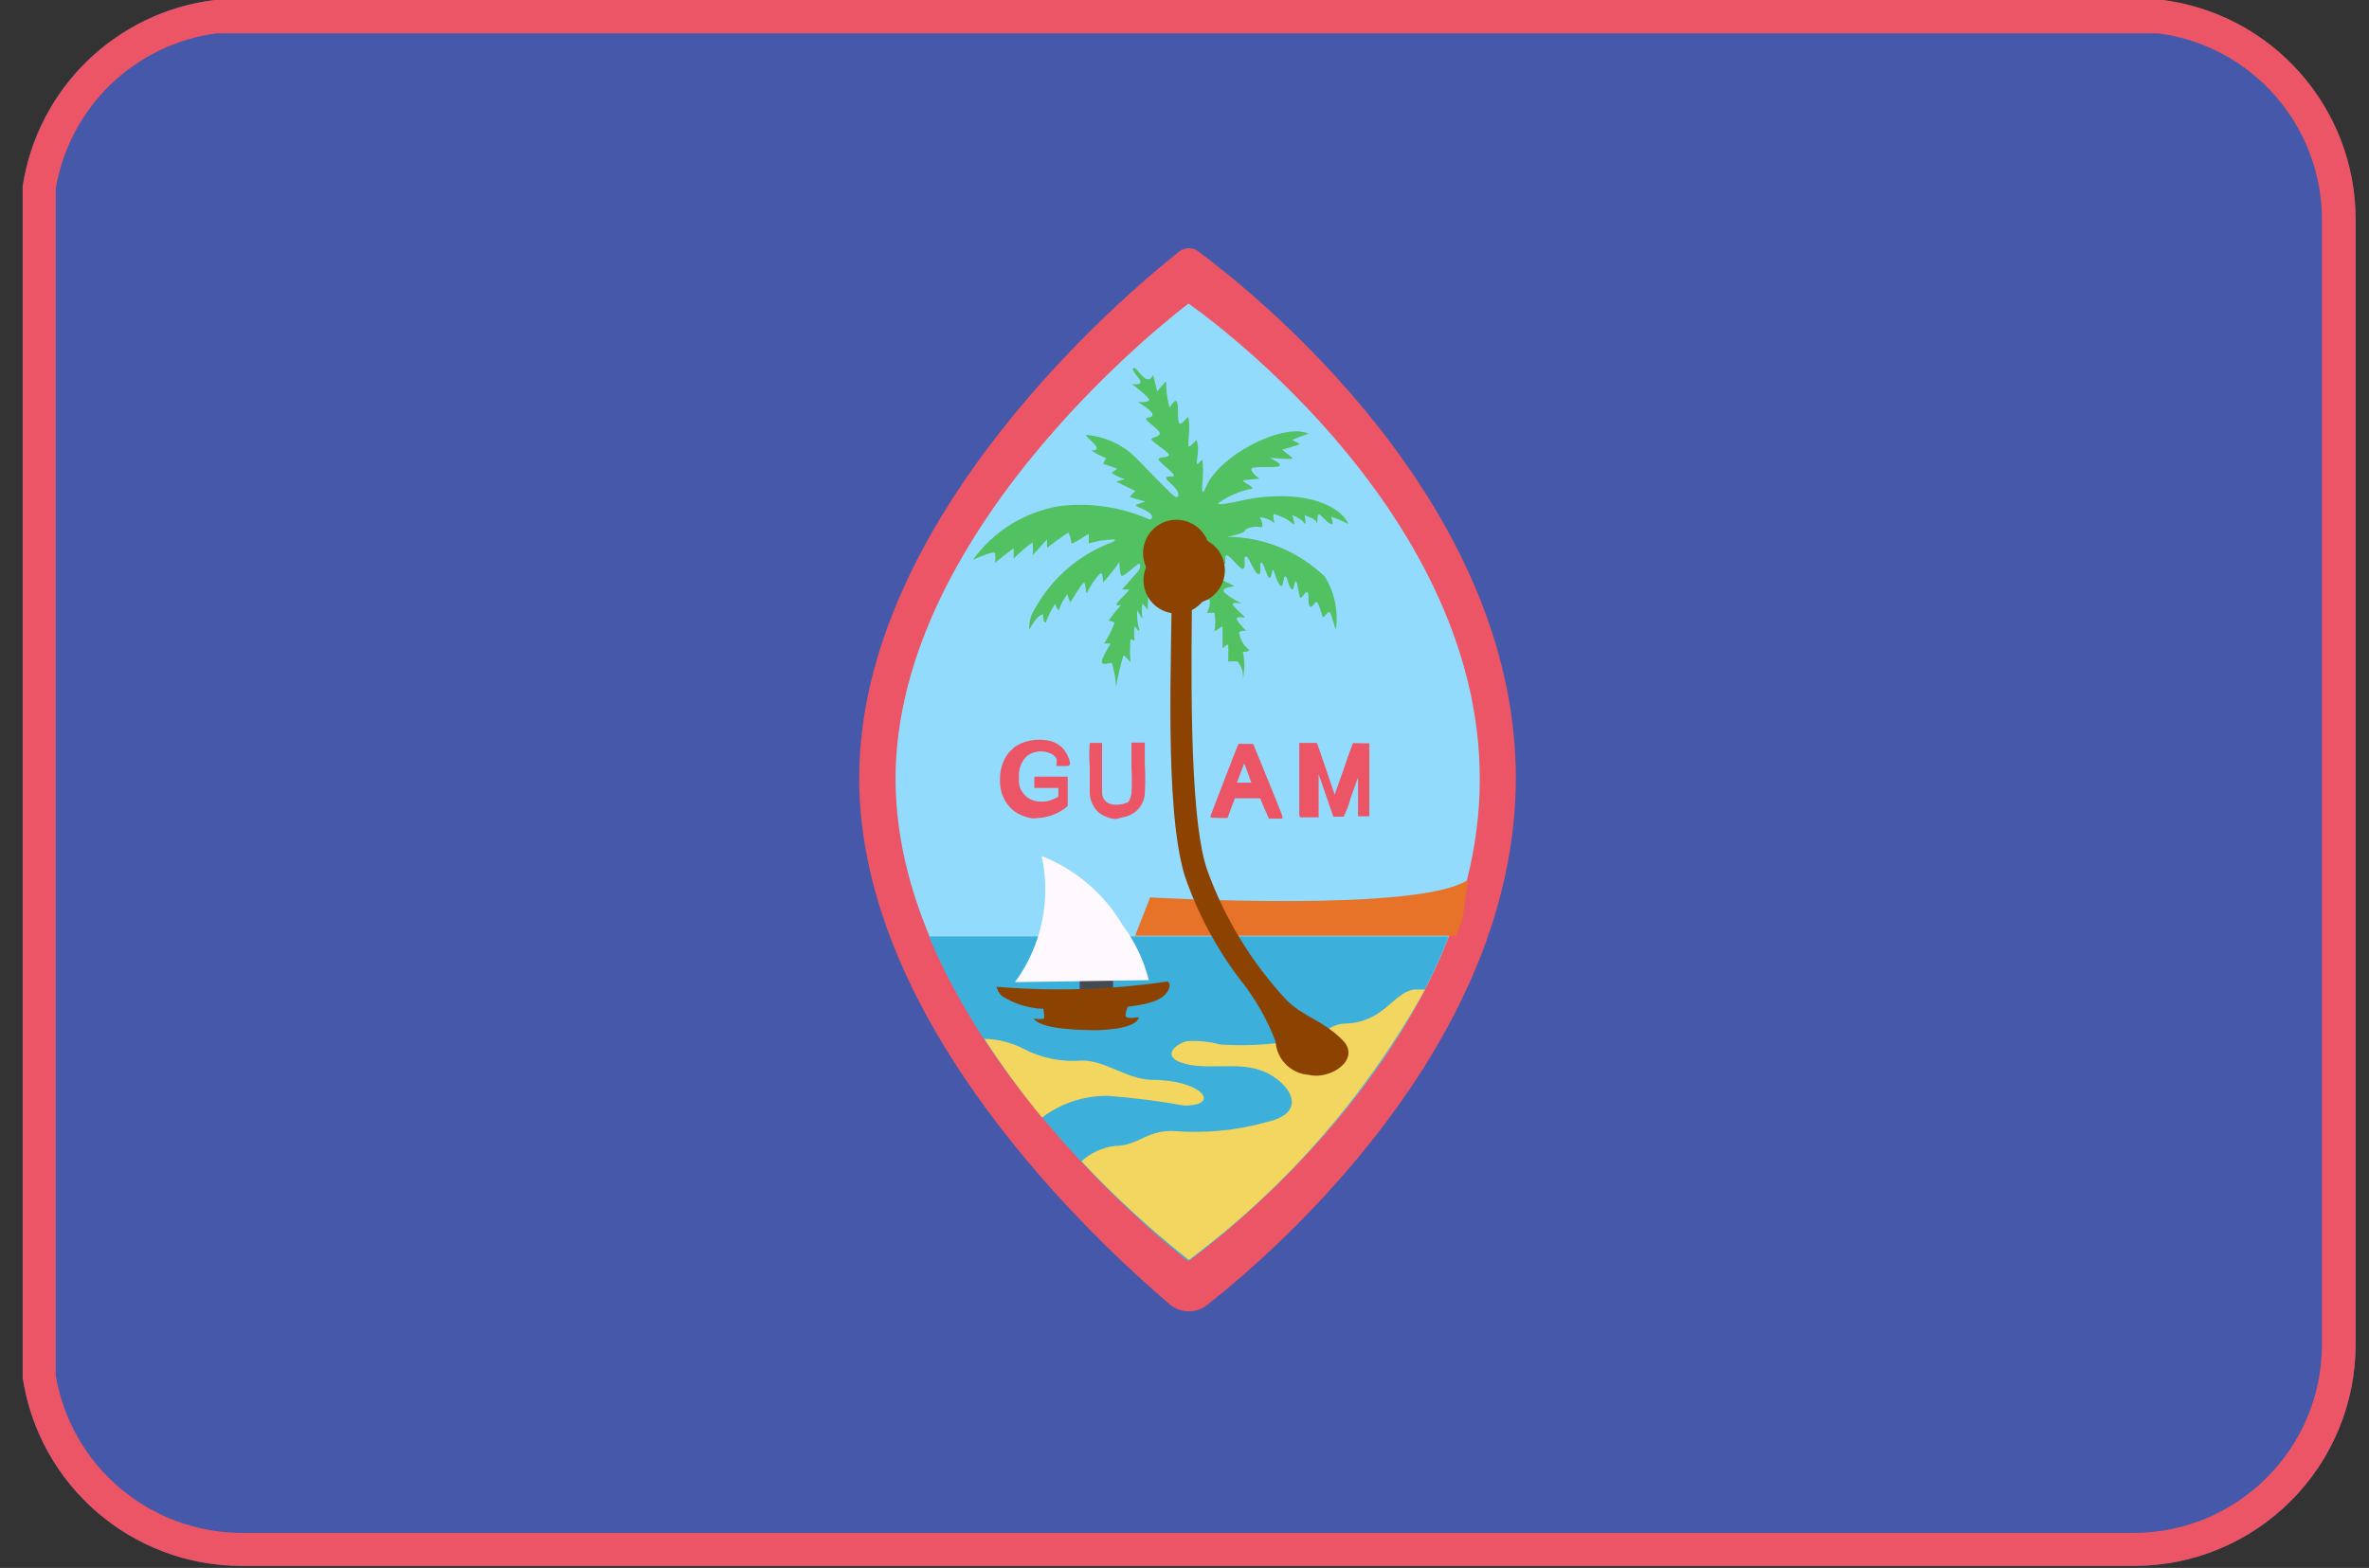
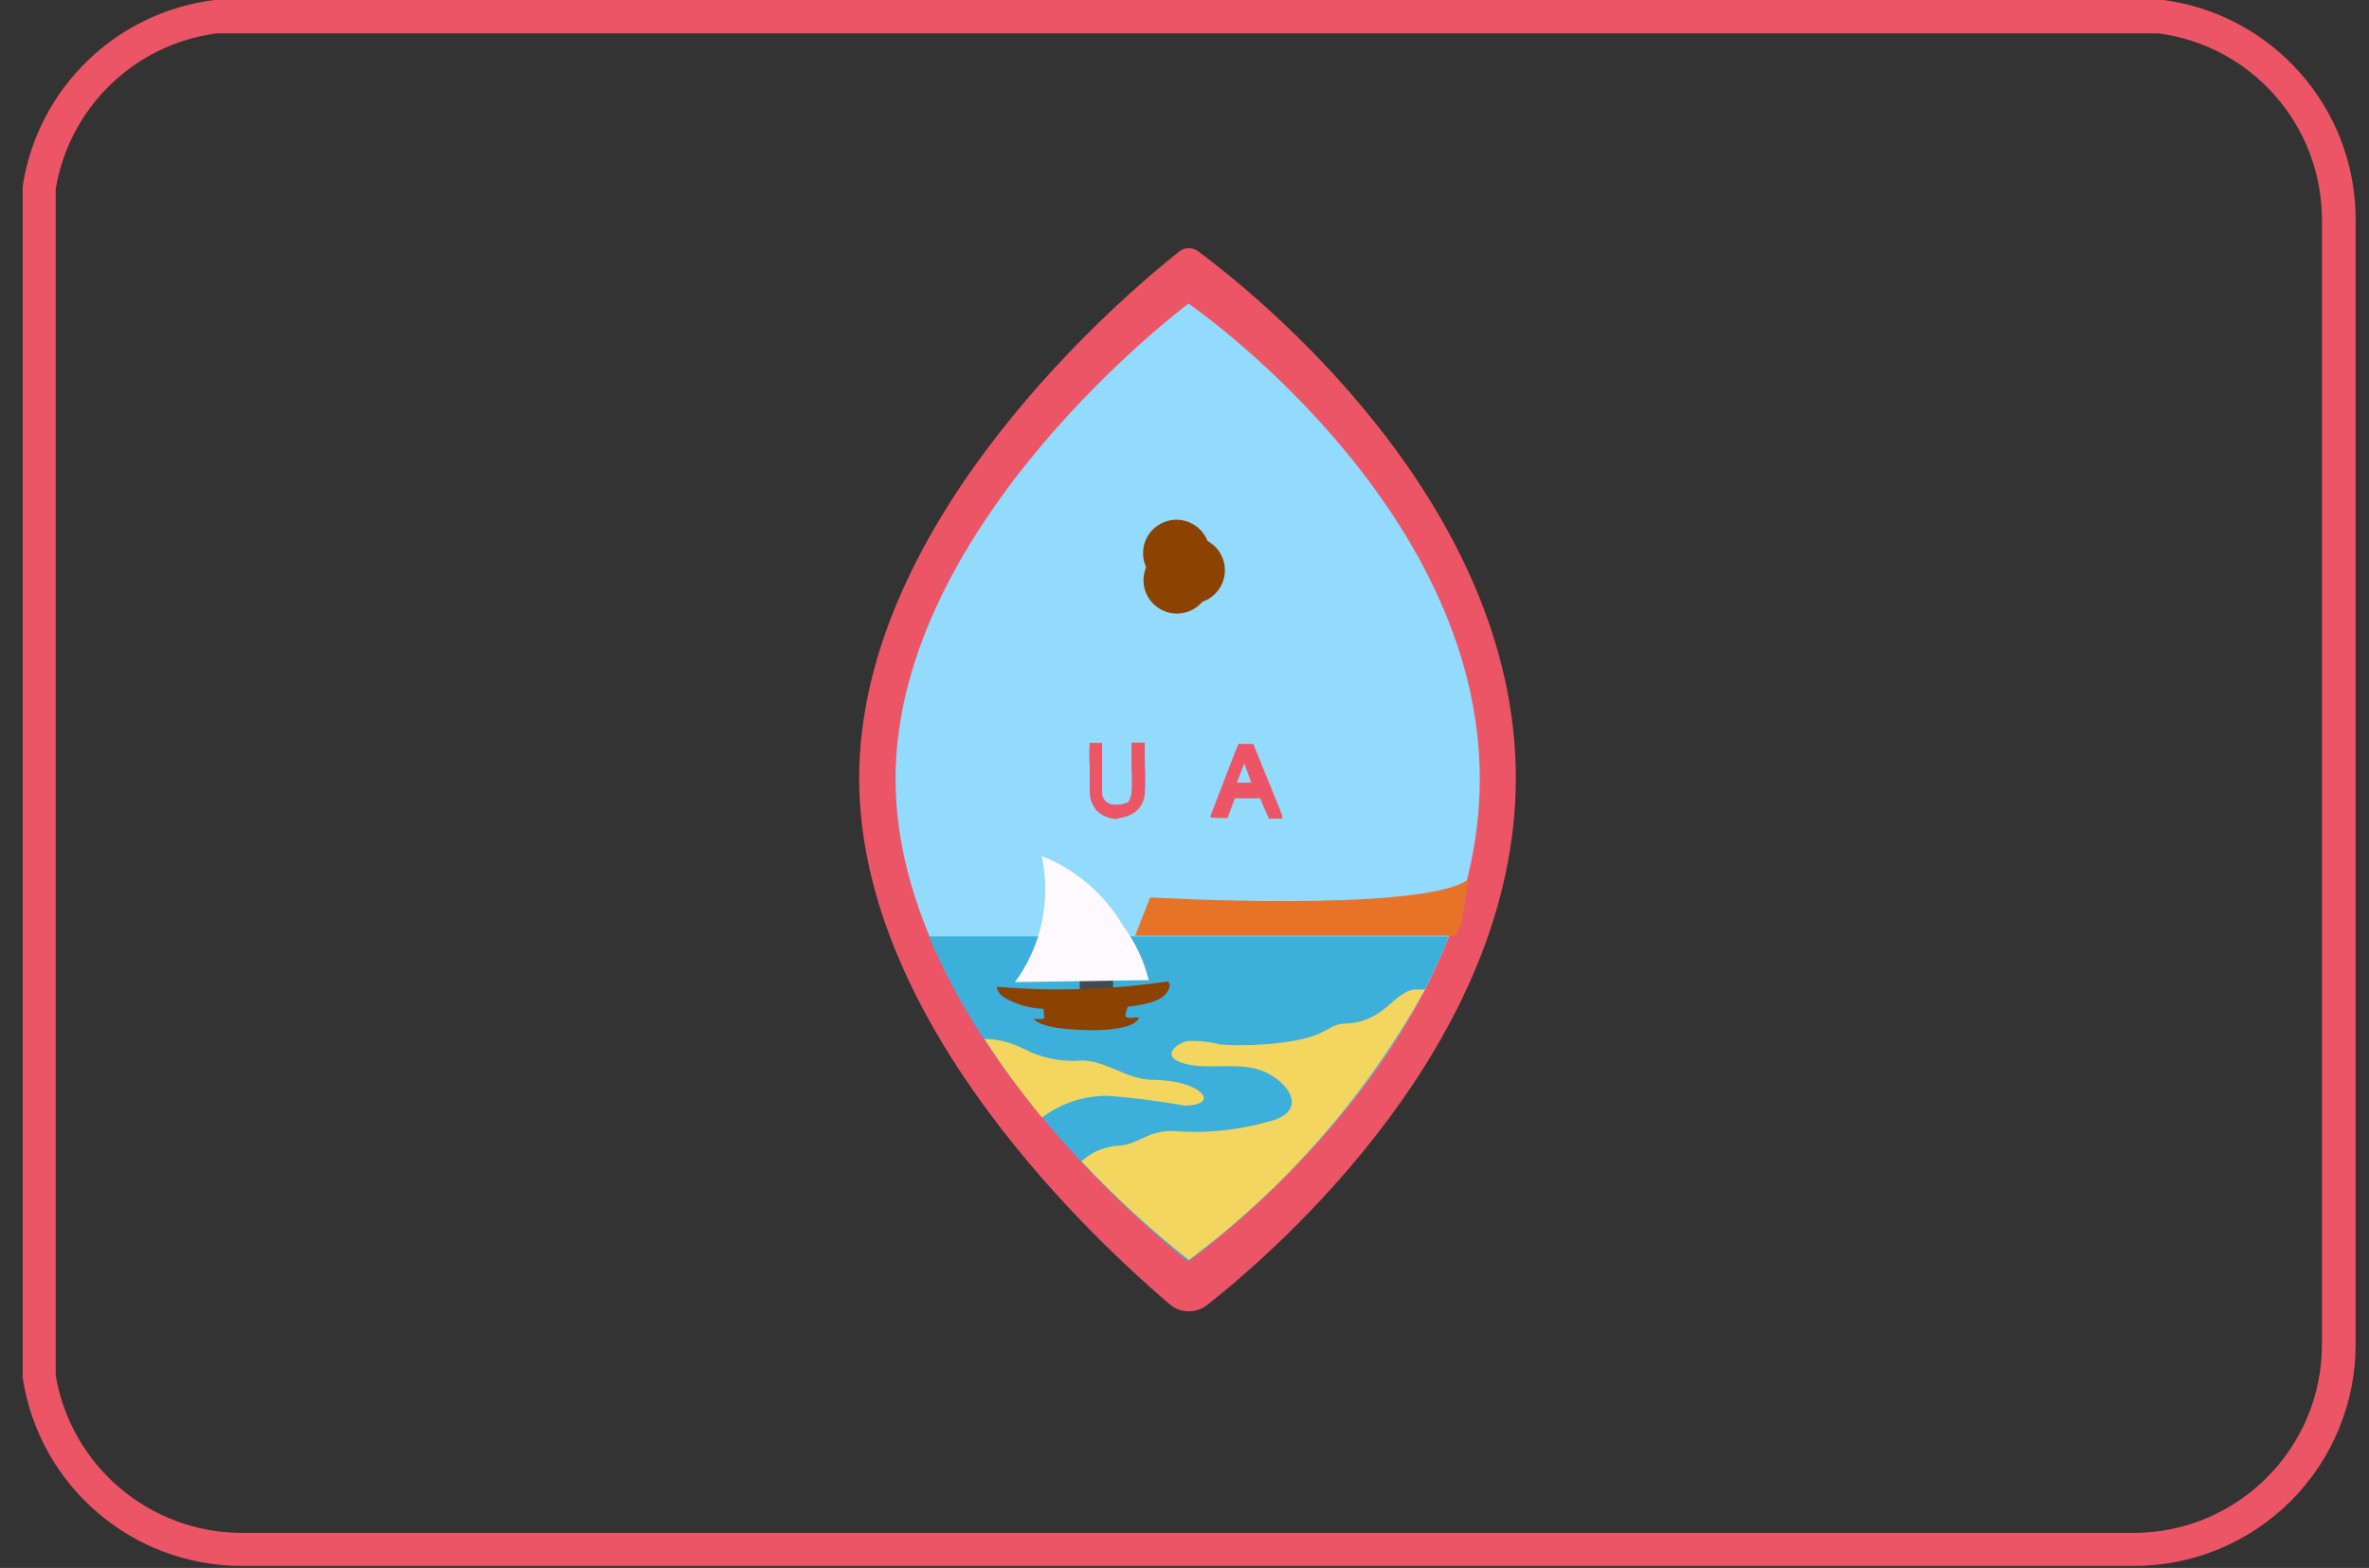
<svg xmlns="http://www.w3.org/2000/svg" width="71px" height="47px" viewBox="0 0 71 47" version="1.1">
  <rect x="0" y="0" width="71" height="47" fill="#333333" stroke="none" />
  <title>guam@2x</title>
  <desc>Created with Sketch.</desc>
  <defs />
  <g id="Flags" stroke="none" stroke-width="1" fill="none" fill-rule="evenodd" transform="translate(-662, -1357)">
    <g transform="translate(70, 70)" fill-rule="nonzero" id="guam">
      <g transform="translate(592, 1286)">
-         <path d="M64.75,1 L6.43,1 C3.481,1.364 1.132,3.643 0.68,6.58 L0.68,42.3 C1.174,45.542 3.961,47.938 7.24,47.94 L63.96,47.94 C65.721,47.94 67.41,47.24 68.655,45.995 C69.9,44.75 70.6,43.061 70.6,41.3 L70.6,7.58 C70.594,4.223 68.083,1.399 64.75,1 Z" id="Shape" fill="#4658A9" />
        <path d="M64.69,2 C67.494,2.371 69.589,4.762 69.59,7.59 L69.59,41.31 C69.584,44.423 67.063,46.944 63.95,46.95 L7.23,46.95 C4.476,46.935 2.131,44.945 1.67,42.23 L1.67,6.66 C2.079,4.217 4.034,2.326 6.49,2 L64.69,2 Z M64.75,1 L6.43,1 C3.481,1.364 1.132,3.643 0.68,6.58 L0.68,42.3 C1.174,45.542 3.961,47.938 7.24,47.94 L63.96,47.94 C65.721,47.94 67.41,47.24 68.655,45.995 C69.9,44.75 70.6,43.061 70.6,41.3 L70.6,7.58 C70.599,4.223 68.093,1.394 64.76,0.99 L64.75,1 Z" id="Shape" fill="#EC5565" />
        <path d="M35.92,8.54 C35.75,8.406 35.51,8.406 35.34,8.54 C33.71,9.83 25.75,16.54 25.75,24.33 C25.75,31.75 32.99,38.33 35.07,40.11 C35.397,40.374 35.863,40.374 36.19,40.11 C38.28,38.46 45.43,32.25 45.43,24.32 C45.43,16 37.55,9.75 35.92,8.54 Z M35.62,10.11 C35.62,10.11 26.84,16.65 26.84,24.36 C26.84,32.07 35.62,38.8 35.62,38.8 C35.62,38.8 44.35,32.63 44.35,24.36 C44.35,16.09 35.62,10.1 35.62,10.1 L35.62,10.11 Z" id="Shape" fill="#EC5565" />
        <path d="M35.62,10.1 C35.62,10.1 26.84,16.64 26.84,24.35 C26.84,32.06 35.62,38.79 35.62,38.79 C35.62,38.79 44.35,32.62 44.35,24.35 C44.35,16.08 35.62,10.1 35.62,10.1 Z" id="path794" fill="#92DBFC" />
        <path d="M43.42,29.07 L27.84,29.07 C30.15,34.62 35.61,38.81 35.61,38.81 C35.61,38.81 41.17,34.86 43.42,29.07 Z" id="path798" fill="#3CAFDA" />
        <path d="M44,27.37 C42.56,28.37 34.47,27.9 34.47,27.9 L34.02,29.05 L43.66,29.05 C43.66,28.89 43.8,28.7 43.83,28.54 L44,27.37 Z" id="Shape" fill="#E77329" />
        <path d="M29.5,32.14 C29.911,32.148 30.315,32.25 30.68,32.44 C31.215,32.719 31.819,32.84 32.42,32.79 C33.16,32.79 33.74,33.35 34.54,33.37 C36.01,33.37 36.63,34.14 35.49,34.14 C34.742,34.004 33.988,33.908 33.23,33.85 C32.509,33.835 31.804,34.064 31.23,34.5 C30.609,33.747 30.032,32.959 29.5,32.14 Z M32.41,35.81 C32.689,35.558 33.038,35.398 33.41,35.35 C34.1,35.35 34.33,34.9 35.13,34.9 C36.089,34.982 37.054,34.891 37.98,34.63 C39.25,34.34 38.65,33.45 37.88,33.12 C37.11,32.79 36.09,33.12 35.37,32.84 C34.82,32.63 35.27,32.28 35.57,32.21 C35.907,32.189 36.244,32.222 36.57,32.31 C37.261,32.356 37.955,32.326 38.64,32.22 C39.84,32.04 39.79,31.68 40.37,31.68 C40.73,31.664 41.078,31.542 41.37,31.33 C41.71,31.1 42.06,30.64 42.47,30.66 L42.71,30.66 C40.95,33.834 38.537,36.598 35.63,38.77 C34.484,37.865 33.408,36.875 32.41,35.81 Z" id="path799" fill="#F2D660" />
-         <path d="M38.23,32.22 C38.264,32.758 38.692,33.186 39.23,33.22 C39.86,33.38 40.82,32.76 40.23,32.17 C39.64,31.58 39.06,31.48 38.56,30.98 C37.504,29.847 36.69,28.509 36.17,27.05 C35.61,25.38 35.71,20.67 35.73,18.29 C35.73,18.29 35.8,18.29 35.81,18.23 C35.82,18.17 35.88,18.23 35.81,17.9 C35.81,17.81 35.72,17.72 35.72,17.63 C35.72,17.54 35.16,17.81 35.01,18.09 C35.01,18.16 35.12,18.34 35.12,18.38 C35.12,20.67 34.89,25.18 35.5,27.23 C35.885,28.364 36.452,29.428 37.18,30.38 C37.623,30.936 37.977,31.556 38.23,32.22 Z" id="path804" fill="#8C4200" />
-         <path d="M31,25.53 L30.94,25.53 C30.741,25.503 30.552,25.428 30.39,25.31 C30.16,25.128 30.013,24.861 29.98,24.57 C29.967,24.437 29.967,24.303 29.98,24.17 C30.01,23.944 30.1,23.73 30.24,23.55 L30.4,23.4 C30.516,23.314 30.649,23.253 30.79,23.22 C31.026,23.158 31.274,23.158 31.51,23.22 C31.669,23.269 31.809,23.367 31.91,23.5 C31.985,23.609 32.039,23.731 32.07,23.86 C32.077,23.904 32.052,23.946 32.01,23.96 L31.86,23.96 C31.72,23.96 31.7,23.96 31.67,23.96 C31.64,23.96 31.67,23.96 31.67,23.87 L31.67,23.76 C31.654,23.722 31.63,23.688 31.6,23.66 C31.572,23.63 31.538,23.606 31.5,23.59 C31.375,23.531 31.236,23.51 31.1,23.53 C30.988,23.544 30.882,23.585 30.79,23.65 C30.606,23.822 30.513,24.07 30.54,24.32 C30.499,24.662 30.739,24.973 31.08,25.02 C31.176,25.034 31.274,25.034 31.37,25.02 C31.494,24.993 31.612,24.946 31.72,24.88 L31.72,24.62 L31,24.62 C31,24.62 31,24.62 31,24.45 C31,24.28 31,24.3 31,24.28 L32,24.28 L32,24.69 C32,25.11 32,25.13 32,25.16 L31.93,25.22 C31.723,25.377 31.478,25.477 31.22,25.51 L31,25.53 Z" id="path2840" fill="#EC5565" />
        <path d="M33.46,25.55 C33.249,25.543 33.047,25.462 32.89,25.32 C32.744,25.166 32.662,24.962 32.66,24.75 C32.66,24.67 32.66,24.59 32.66,23.98 C32.641,23.744 32.641,23.506 32.66,23.27 L32.84,23.27 C33,23.27 33,23.27 33.03,23.27 L33.03,24 C33.03,24.63 33.03,24.72 33.03,24.77 C33.031,24.86 33.067,24.946 33.13,25.01 C33.21,25.087 33.319,25.127 33.43,25.12 C33.536,25.129 33.642,25.112 33.74,25.07 C33.83,25.07 33.88,24.95 33.91,24.79 C33.927,24.534 33.927,24.276 33.91,24.02 C33.91,23.23 33.91,23.29 33.91,23.26 L34.1,23.26 C34.29,23.26 34.28,23.26 34.31,23.26 L34.31,23.9 C34.328,24.196 34.328,24.494 34.31,24.79 C34.296,25.006 34.191,25.206 34.02,25.34 L33.89,25.42 C33.799,25.466 33.701,25.496 33.6,25.51 L33.46,25.55 Z" id="path2842" fill="#EC5565" />
        <path d="M36.29,25.51 C36.276,25.485 36.276,25.455 36.29,25.43 C36.29,25.43 37.1,23.31 37.12,23.3 C37.14,23.29 37.12,23.3 37.34,23.3 C37.56,23.3 37.54,23.3 37.56,23.3 L38,24.38 C38.38,25.31 38.43,25.44 38.43,25.47 C38.441,25.492 38.441,25.518 38.43,25.54 C38.43,25.54 38.43,25.54 38.22,25.54 L38.03,25.54 C38.03,25.54 38.03,25.54 37.88,25.2 L37.77,24.93 L37.01,24.93 L36.9,25.22 L36.79,25.52 C36.79,25.52 36.79,25.52 36.6,25.52 L36.29,25.51 Z M37.5,24.45 L37.29,23.88 L37.07,24.46 L37.52,24.46 L37.5,24.45 Z" id="path2844" fill="#EC5565" />
-         <path d="M39,25.51 C38.972,25.5 38.95,25.478 38.94,25.45 C38.94,25.45 38.94,25.08 38.94,24.36 L38.94,23.27 C38.94,23.27 38.94,23.27 39.22,23.27 L39.47,23.27 L39.74,24.05 L40,24.82 L40.27,24.06 C40.43,23.58 40.54,23.29 40.55,23.28 C40.56,23.27 40.55,23.28 40.81,23.28 L41.04,23.28 L41.04,24.38 C41.04,25.38 41.04,25.46 41.04,25.47 L40.88,25.47 C40.72,25.47 40.72,25.47 40.7,25.47 L40.7,24.22 L40.7,24.3 L40.48,24.92 C40.43,25.113 40.359,25.301 40.27,25.48 L39.96,25.48 L39.74,24.84 L39.52,24.21 C39.52,24.21 39.52,24.49 39.52,24.83 C39.52,25.53 39.52,25.47 39.52,25.5 L39,25.5 L39,25.51 Z" id="path2846" fill="#EC5565" />
-         <path d="M29.82,17.58 C29.837,17.676 29.837,17.774 29.82,17.87 C29.82,17.87 30.38,17.42 30.38,17.44 C30.38,17.46 30.38,17.74 30.38,17.74 C30.38,17.74 30.92,17.22 30.95,17.28 C30.963,17.4 30.963,17.52 30.95,17.64 L31.38,17.17 C31.38,17.12 31.38,17.23 31.38,17.42 C31.38,17.42 31.97,16.98 32.01,16.97 C32.05,16.96 32.11,17.21 32.11,17.28 C32.11,17.35 32.66,16.97 32.63,17.01 L32.63,17.29 C32.87,17.217 33.119,17.177 33.37,17.17 C33.44,17.17 33.44,17.17 33.37,17.24 C32.37,17.6 31.535,18.311 31.02,19.24 C30.892,19.428 30.832,19.654 30.85,19.88 C30.85,19.88 31.04,19.47 31.26,19.41 C31.26,19.41 31.26,19.67 31.34,19.66 C31.416,19.465 31.509,19.277 31.62,19.1 C31.62,19.1 31.7,19.32 31.74,19.28 C31.794,19.11 31.879,18.95 31.99,18.81 C31.99,18.81 32.06,19.07 32.08,19.05 C32.1,19.03 32.41,18.5 32.48,18.47 C32.55,18.44 32.53,18.8 32.58,18.77 C32.679,18.557 32.81,18.362 32.97,18.19 C33.06,18.13 33.06,18.46 33.06,18.46 C33.238,18.266 33.402,18.058 33.55,17.84 C33.55,17.78 33.55,18.24 33.62,18.26 C33.69,18.28 34.08,17.91 34.13,17.9 C34.18,17.89 34.19,18.01 34.13,18.1 L33.63,18.67 C33.73,18.67 33.76,18.67 33.83,18.67 C33.9,18.67 33.45,19.06 33.46,19.12 C33.47,19.18 33.74,19.12 33.65,19.12 C33.56,19.12 33.21,19.64 33.21,19.62 C33.21,19.6 33.4,19.62 33.4,19.68 C33.319,19.894 33.215,20.098 33.09,20.29 C33.09,20.29 33.26,20.29 33.28,20.29 C33.3,20.29 32.96,20.8 33.03,20.87 C33.1,20.94 33.24,20.87 33.32,20.87 C33.394,21.103 33.438,21.345 33.45,21.59 C33.5,21.282 33.57,20.978 33.66,20.68 C33.66,20.55 33.87,20.87 33.88,20.84 C33.863,20.62 33.863,20.4 33.88,20.18 C33.88,20.12 34,20.24 34,20.18 C33.985,20.054 33.985,19.926 34,19.8 C34,19.71 34.12,19.97 34.15,19.9 C34.094,19.712 34.07,19.516 34.08,19.32 C34.08,19.24 34.19,19.52 34.24,19.53 C34.215,19.384 34.215,19.236 34.24,19.09 L34.4,19.27 C34.4,19.21 34.4,18.67 34.46,18.62 C34.52,18.57 34.66,18.82 34.68,18.79 C34.7,18.76 34.61,18.35 34.63,18.32 C34.65,18.29 34.85,18.43 34.85,18.43 C34.85,18.43 34.92,18.16 34.96,18.09 C35,18.02 35.54,17.87 35.59,18.01 C35.609,18.092 35.609,18.178 35.59,18.26 C35.673,18.272 35.757,18.272 35.84,18.26 C35.826,18.416 35.826,18.574 35.84,18.73 C35.84,18.73 36.08,18.73 36.09,18.73 C36.09,18.96 36.09,18.98 36.09,18.98 C36.09,18.98 36.25,18.98 36.26,18.98 C36.272,19.116 36.241,19.253 36.17,19.37 C36.17,19.37 36.4,19.37 36.4,19.37 C36.43,19.555 36.43,19.745 36.4,19.93 C36.4,19.93 36.64,19.76 36.64,19.78 C36.64,19.99 36.64,20.21 36.64,20.43 C36.64,20.43 36.8,20.28 36.81,20.34 C36.82,20.4 36.81,20.81 36.81,20.83 C36.903,20.819 36.997,20.819 37.09,20.83 C37.213,20.974 37.271,21.162 37.25,21.35 C37.307,21.083 37.307,20.807 37.25,20.54 C37.25,20.54 37.45,20.54 37.44,20.48 C37.275,20.358 37.167,20.174 37.14,19.97 C37.14,19.89 37.35,19.91 37.35,19.91 C37.35,19.91 37.17,19.74 37.08,19.59 C36.99,19.44 37.32,19.52 37.32,19.51 C37.32,19.5 37.09,19.3 36.97,19.16 C36.85,19.02 37.22,19.09 37.22,19.09 C37.22,19.09 36.85,18.92 36.7,18.76 C36.55,18.6 36.99,18.59 36.99,18.57 C36.99,18.55 36.6,18.4 36.43,18.26 C36.26,18.12 36.65,18.13 36.65,18.13 C36.65,18.13 36.07,17.71 36.35,17.74 C36.47,17.74 36.71,17.92 36.73,17.9 C36.718,17.82 36.718,17.74 36.73,17.66 C36.82,17.56 37.14,18.07 37.25,18.05 C37.36,18.03 37.25,17.69 37.34,17.68 C37.43,17.67 37.6,18.21 37.72,18.21 C37.84,18.21 37.72,17.89 37.8,17.87 C37.88,17.85 37.94,18.23 38.03,18.31 C38.12,18.39 38.11,18.02 38.16,18.09 C38.21,18.16 38.26,18.44 38.37,18.55 C38.48,18.66 38.45,18.22 38.53,18.28 C38.61,18.34 38.6,18.55 38.7,18.65 C38.8,18.75 38.78,18.39 38.84,18.43 C38.9,18.47 38.92,18.85 38.97,18.91 C39.02,18.97 39.11,18.71 39.18,18.75 C39.25,18.79 39.18,19.11 39.26,19.18 C39.34,19.25 39.4,19 39.47,19.05 C39.54,19.1 39.61,19.46 39.65,19.49 C39.69,19.52 39.79,19.32 39.85,19.35 C39.91,19.38 40,19.86 40.04,19.85 C40.112,19.308 39.995,18.757 39.71,18.29 C38.926,17.531 37.881,17.101 36.79,17.09 C36.79,17.09 37.29,16.99 37.31,16.91 C37.33,16.83 37.59,16.76 37.76,16.8 C37.93,16.84 37.76,16.51 37.76,16.5 C37.921,16.518 38.073,16.58 38.2,16.68 C38.2,16.68 38.11,16.38 38.2,16.41 C38.29,16.44 38.6,16.55 38.73,16.69 C38.86,16.83 38.73,16.44 38.73,16.44 C38.73,16.44 39.01,16.55 39.09,16.68 C39.17,16.81 39.09,16.34 39.09,16.41 C39.09,16.48 39.42,16.52 39.46,16.66 C39.5,16.8 39.46,16.41 39.53,16.42 C39.6,16.43 39.78,16.68 39.89,16.71 C40,16.74 39.89,16.48 39.89,16.49 C40.071,16.544 40.245,16.618 40.41,16.71 C40.27,16.36 39.73,15.98 38.79,15.89 C38.298,15.852 37.804,15.882 37.32,15.98 C36.83,16.09 36.44,16.16 36.52,16.08 C36.818,15.865 37.159,15.718 37.52,15.65 C37.62,15.6 37.17,15.42 37.26,15.4 C37.35,15.38 37.75,15.35 37.75,15.35 C37.75,15.35 37.46,15.15 37.51,15.05 C37.56,14.95 38.29,15.05 38.35,14.96 C38.41,14.87 38.06,14.75 38.08,14.73 C38.1,14.71 38.72,14.8 38.74,14.73 L38.43,14.48 C38.43,14.48 38.96,14.32 38.96,14.32 C38.893,14.27 38.819,14.229 38.74,14.2 C38.63,14.2 39.22,14 39.22,14 C38.47,13.66 36.51,14.64 36.12,15.65 C36.02,15.89 36.02,15.65 36.04,15.42 C36.061,15.214 36.061,15.006 36.04,14.8 C36.04,14.74 35.88,14.96 35.87,14.9 C35.87,14.68 35.95,14.45 35.87,14.21 C35.87,14.13 35.65,14.45 35.62,14.37 C35.59,14.29 35.68,13.84 35.62,13.53 C35.62,13.41 35.41,13.79 35.34,13.68 C35.27,13.57 35.34,13.1 35.26,13.03 C35.18,12.96 35.06,13.25 35.05,13.2 C34.82,12.36 35.13,12.25 34.68,12.73 C34.68,12.73 34.57,12.23 34.55,12.25 C34.37,12.64 34.07,11.97 33.97,12.03 C33.87,12.09 34.18,12.34 34.18,12.45 C34.18,12.56 33.92,12.51 33.92,12.51 C33.92,12.51 34.42,12.88 34.44,12.98 C34.46,13.08 34.09,13.05 34.09,13.05 C34.09,13.05 34.51,13.28 34.54,13.41 C34.57,13.54 34.35,13.49 34.35,13.56 C34.35,13.63 34.75,13.88 34.76,13.99 C34.77,14.1 34.51,14.1 34.51,14.17 C34.51,14.24 35.02,14.54 35.03,14.63 C35.04,14.72 34.82,14.69 34.73,14.74 C34.64,14.79 35.16,15.15 35.18,15.24 C35.2,15.33 34.96,15.24 34.95,15.32 C34.94,15.4 35.22,15.57 35.29,15.73 C35.36,15.89 35.29,15.94 35.19,15.87 C35.09,15.8 34.24,14.93 34.04,14.72 C33.641,14.321 33.112,14.08 32.55,14.04 C32.49,14.04 32.87,14.33 32.87,14.43 C32.87,14.53 32.7,14.49 32.71,14.5 C32.845,14.597 32.993,14.674 33.15,14.73 L33.06,14.9 C33.06,14.9 33.24,14.96 33.49,15.05 C33.49,15.05 33.3,15.17 33.32,15.18 C33.44,15.259 33.572,15.32 33.71,15.36 L33.46,15.44 C33.46,15.44 34.03,15.72 34.03,15.72 C33.969,15.772 33.912,15.829 33.86,15.89 C34.012,15.951 34.169,15.998 34.33,16.03 L34.03,16.14 C34.14,16.25 34.45,16.29 34.53,16.48 C34.53,16.48 34.53,16.59 34.45,16.57 C33.606,16.198 32.676,16.059 31.76,16.17 C30.714,16.341 29.779,16.92 29.16,17.78 C29.16,17.78 29.76,17.5 29.82,17.58 Z" id="path805" fill="#51C161" />
        <ellipse id="Oval" fill="#8C4200" transform="translate(35.51, 17.62) rotate(-32.79) translate(-35.51, -17.62) " cx="35.32" cy="17.45" rx="1" ry="1" />
        <ellipse id="Oval" fill="#8C4200" transform="translate(35.893, 18.068) rotate(-57.21) translate(-35.893, -18.068) " cx="35.773" cy="17.928" rx="1" ry="1" />
        <ellipse id="Oval" fill="#8C4200" transform="translate(35.421, 18.381) rotate(-57.21) translate(-35.421, -18.381) " cx="35.331" cy="18.261" rx="1" ry="1" />
        <rect id="Rectangle-path" fill="#434A54" x="32.36" y="30.37" width="1" height="1" />
        <path d="M30,30.59 C31.668,30.72 33.345,30.663 35,30.42 C35,30.42 35.16,30.53 34.93,30.8 C34.7,31.07 34.12,31.13 33.8,31.18 C33.762,31.262 33.738,31.35 33.73,31.44 C33.73,31.53 33.93,31.52 34.03,31.5 L34.13,31.5 C34.13,31.5 34.13,31.84 32.91,31.88 C32.52,31.88 31.25,31.88 30.98,31.54 C31.076,31.549 31.174,31.549 31.27,31.54 C31.33,31.54 31.27,31.28 31.27,31.24 C30.826,31.226 30.393,31.091 30.02,30.85 C29.945,30.777 29.893,30.683 29.87,30.58 L30,30.59 Z M31.62,31.24 C32.228,31.305 32.842,31.305 33.45,31.24 C33.471,31.325 33.471,31.415 33.45,31.5 C32.874,31.593 32.286,31.593 31.71,31.5 C31.58,31.5 31.58,31.39 31.61,31.25 L31.62,31.24 Z" id="Shape" fill="#8C4200" />
        <path d="M30.42,30.44 C31.217,29.353 31.509,27.976 31.22,26.66 C32.24,27.062 33.095,27.794 33.65,28.74 C34.017,29.229 34.282,29.787 34.43,30.38 L30.42,30.44 Z" id="Shape" fill="#FDF9FF" />
      </g>
    </g>
  </g>
</svg>